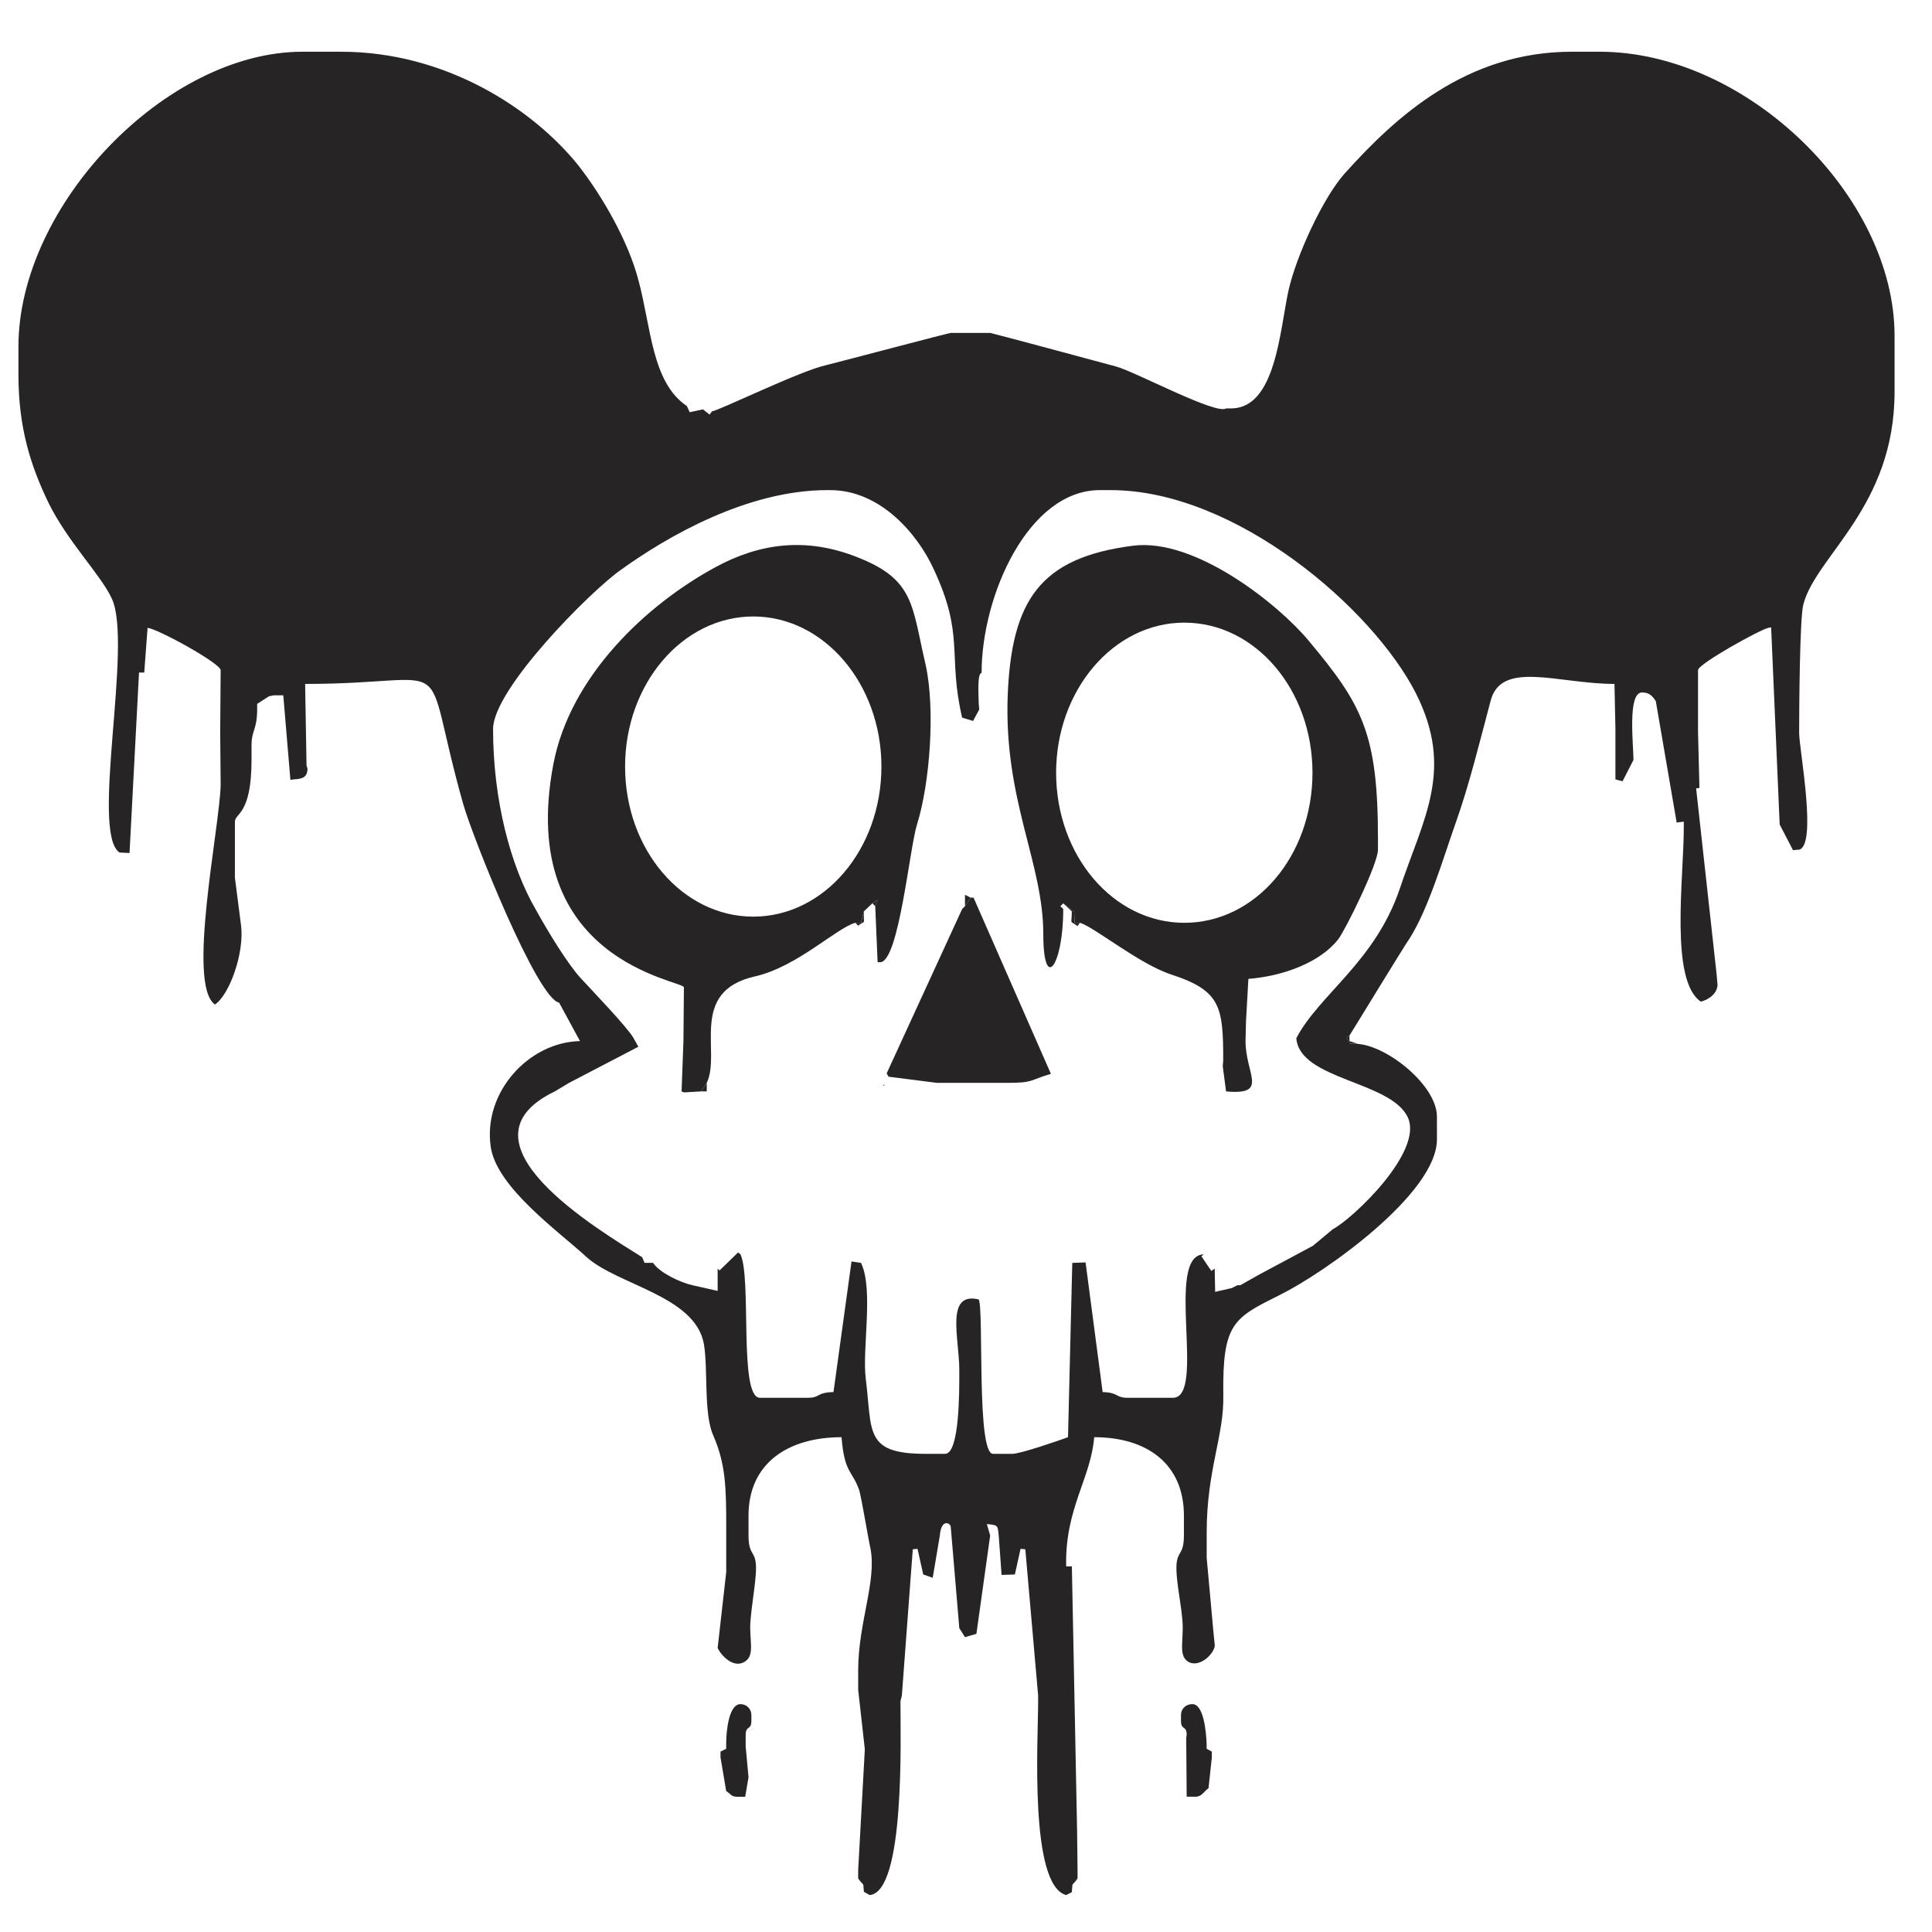
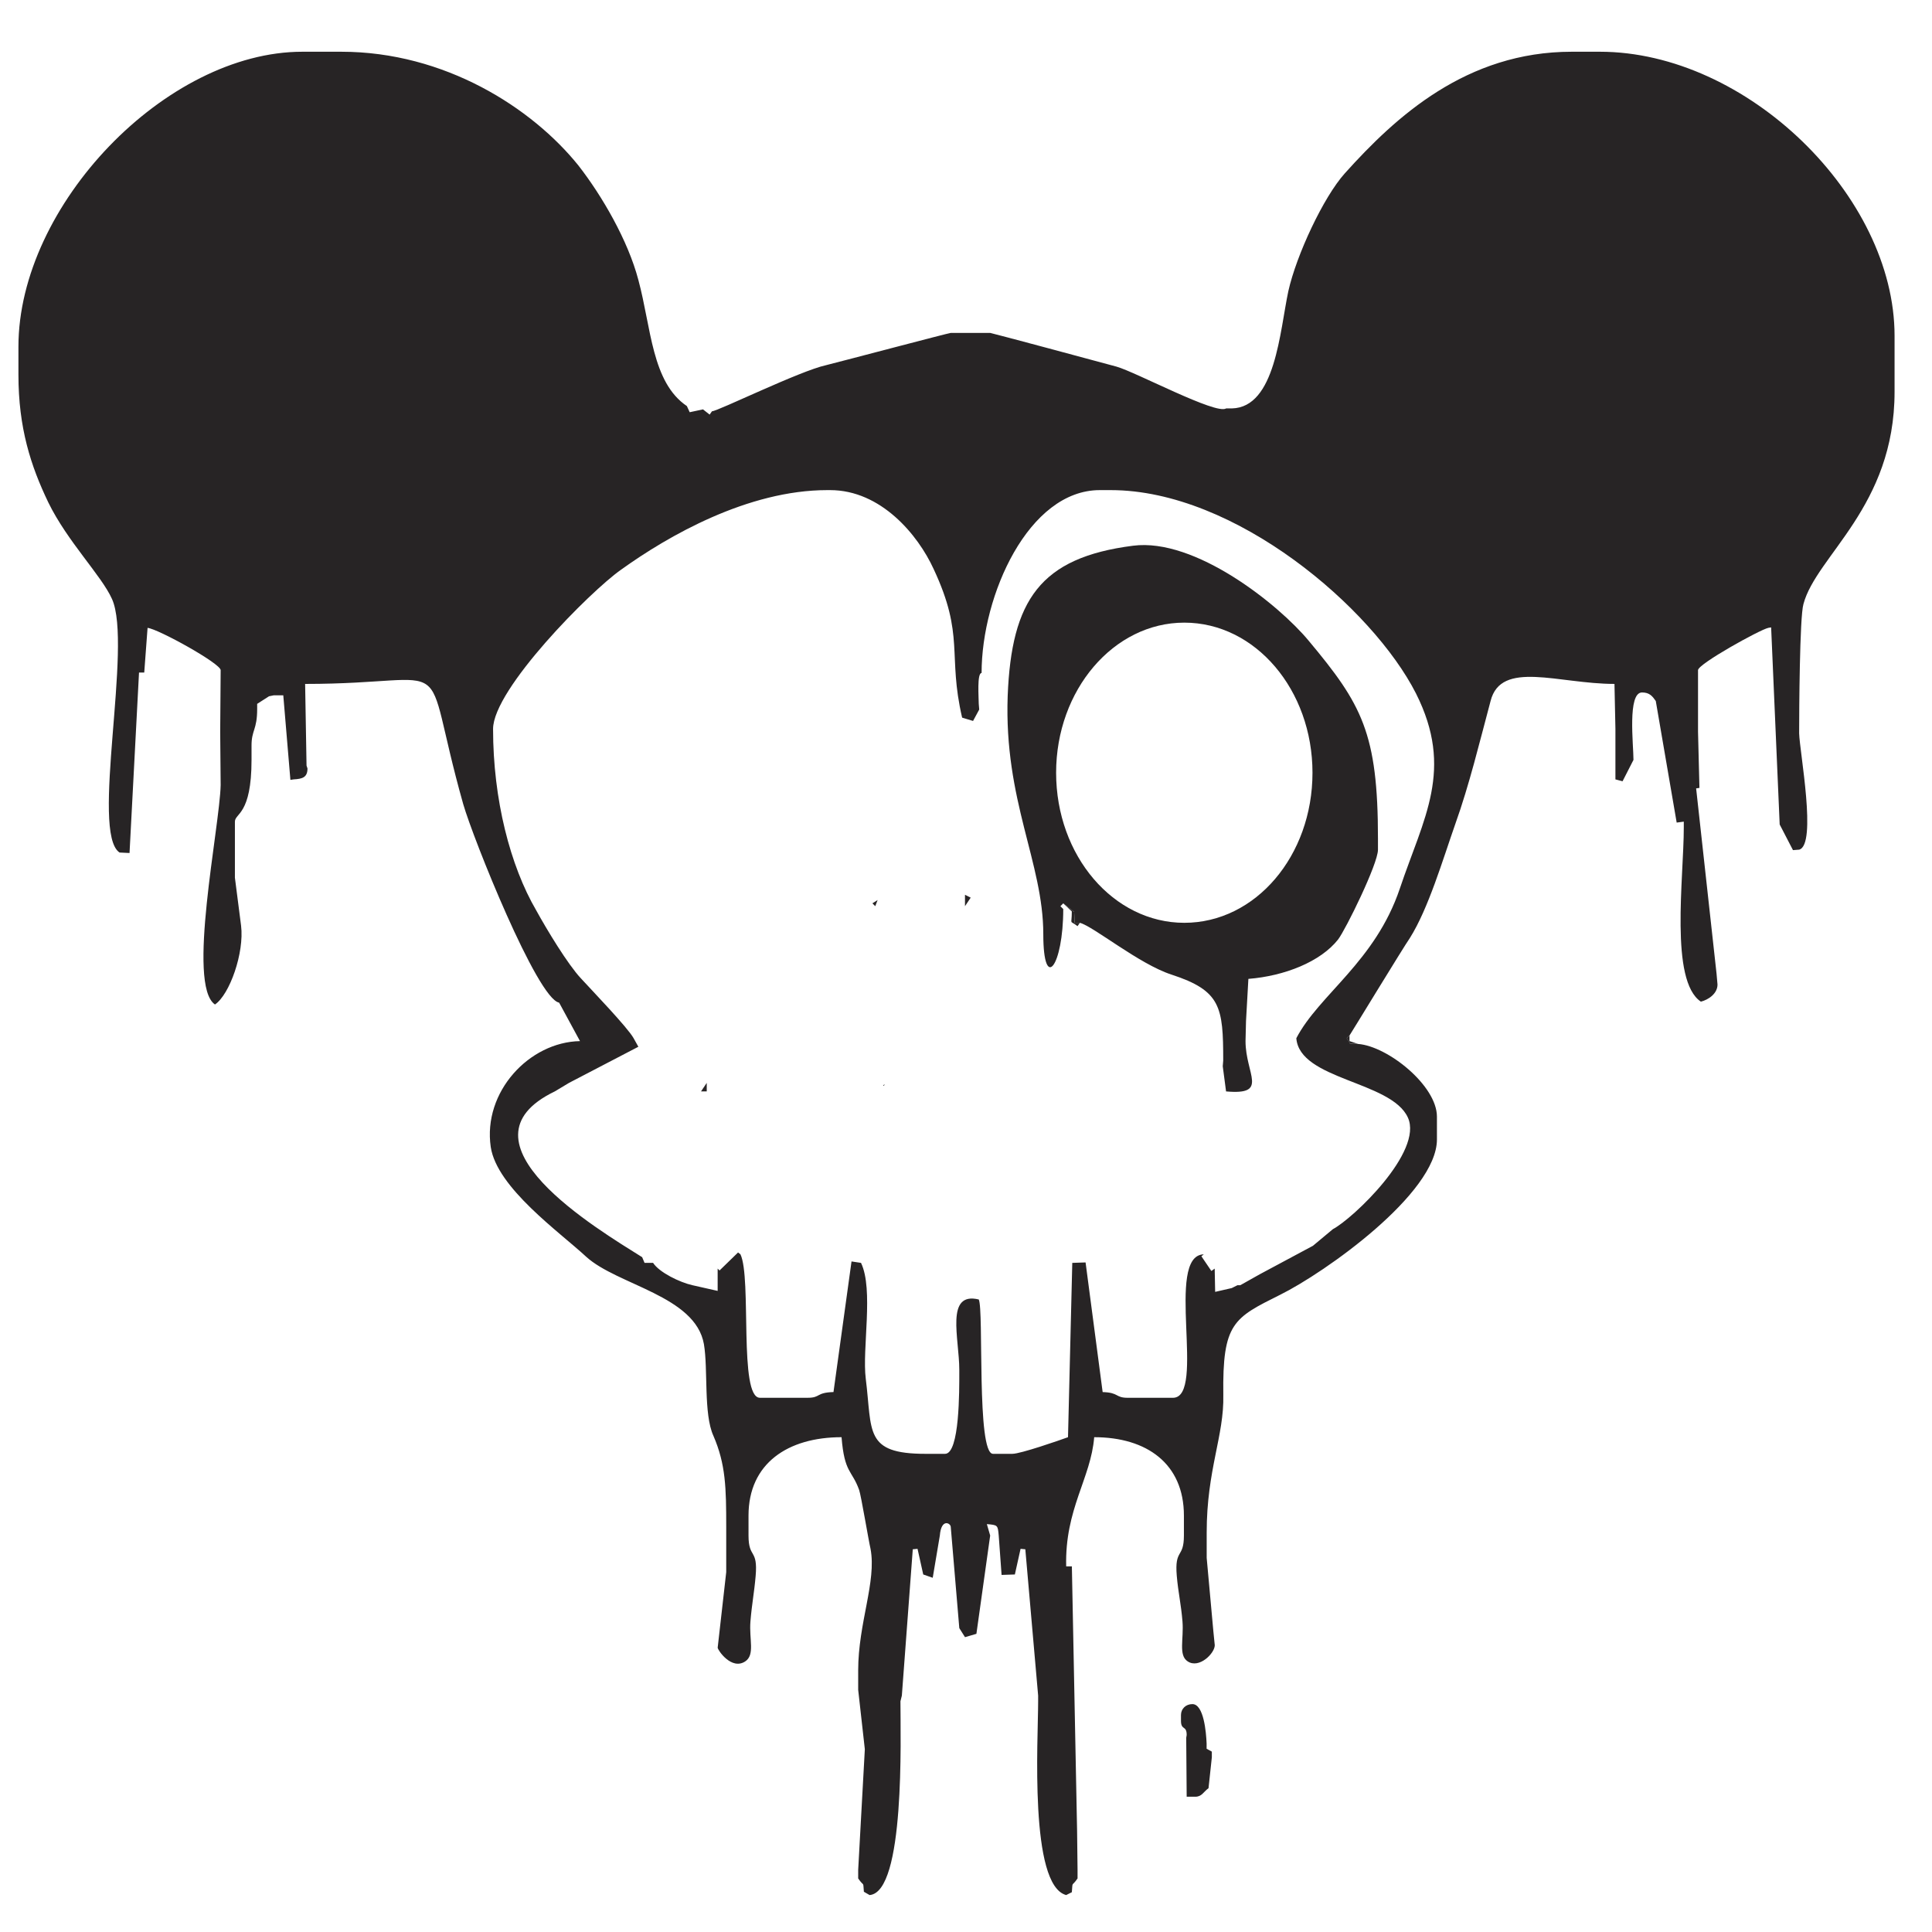
<svg xmlns="http://www.w3.org/2000/svg" version="1.1" baseProfile="tiny" id="Layer_1" x="0px" y="0px" width="116.22px" height="116.22px" viewBox="0 0 116.22 116.22" xml:space="preserve">
  <g>
    <polygon fill-rule="evenodd" fill="#272425" points="58.049,54.512 57.877,54.684 58.049,54.512 58.392,53.998 58.563,53.998    58.392,53.998 58.049,53.827  " />
    <polygon fill-rule="evenodd" fill="#272425" points="52.651,54.512 52.794,54.141 52.48,54.341  " />
    <path fill-rule="evenodd" fill="#272425" d="M64.96,55.512h-0.314l-0.028-0.657l-0.657-0.514l0.514,0.486   c0,0.886-0.171,0.486,0.343,0.886L64.96,55.512z M63.96,54.684l-0.171-0.171L63.96,54.684z" />
-     <path fill-rule="evenodd" fill="#272425" d="M51.452,55.512l0.171,0.171c0.486-0.371,0.314,0.029,0.343-0.857l-0.171,0.686H51.452z   " />
-     <path fill-rule="evenodd" fill="#272425" d="M81.694,62.799l-0.515-0.172v-0.344l-0.171,0.172   C81.408,62.969,80.923,62.713,81.694,62.799L81.694,62.799z" />
+     <path fill-rule="evenodd" fill="#272425" d="M81.694,62.799l-0.515-0.172v-0.344l-0.171,0.172   C81.408,62.969,80.923,62.713,81.694,62.799z" />
    <path fill-rule="evenodd" fill="#272425" d="M63.96,54.684l-0.171-0.171l0.171-0.171l0.657,0.514l0.028,0.657h0.314   c0.799,0.2,3.569,2.486,5.511,3.114c2.971,0.971,3.113,1.944,3.113,5.172l-0.028,0.342l0.199,1.514   c2.599,0.229,1.171-1.027,1.171-3.027l0.029-1.201l0.143-2.542c2.17-0.171,4.341-1.028,5.397-2.371   c0.457-0.6,2.398-4.542,2.398-5.4v-0.657c0-6.371-0.971-8.085-4.169-11.914c-1.8-2.171-6.825-6.2-10.566-5.714   c-5.598,0.714-7.311,3.286-7.539,9.028c-0.229,6.314,2.142,10.029,2.142,14.343C62.761,59.74,63.96,58.112,63.96,54.684   L63.96,54.684z M71.242,37.455c4.283,0,7.711,4.057,7.711,9.029c0,5-3.428,9.028-7.711,9.028c-4.255,0-7.711-4.028-7.711-9.028   C63.531,41.512,66.987,37.455,71.242,37.455L71.242,37.455z" />
-     <path fill-rule="evenodd" fill="#272425" d="M58.049,54.512l-0.171,0.171l-4.541,9.887l0.114,0.199l2.913,0.371h4.226   c1.628,0,1.343-0.172,2.628-0.543l-4.655-10.6h-0.171L58.049,54.512z" />
    <path fill-rule="evenodd" fill="#272425" d="M53.137,65.313c0.029,0.029,0.086-0.086,0.086-0.086S53.108,65.283,53.137,65.313   L53.137,65.313z" />
-     <path fill-rule="evenodd" fill="#272425" d="M42.171,65.654l0.343-0.514c0.885-1.828-1.114-5.486,2.884-6.4   c2.542-0.571,4.912-2.914,6.054-3.229h0.342l0.171-0.686l0.514-0.486l0.314-0.2l-0.143,0.371l0.143,3.372h0.171   c1.114-0.086,1.742-6.829,2.199-8.286c0.771-2.457,1.114-6.943,0.514-9.628c-0.828-3.543-0.657-5.086-4.055-6.429   c-3.112-1.257-5.94-0.857-8.567,0.571c-4.227,2.286-8.767,6.6-9.767,11.857c-2.256,11.885,7.853,13,7.853,13.429l-0.028,3.229   L41,65.654l0.143,0.059L42.171,65.654z M45.312,37.084c4.255,0,7.71,4.057,7.71,9.028c0,5-3.456,9.029-7.71,9.029   s-7.71-4.029-7.71-9.029C37.602,41.141,41.057,37.084,45.312,37.084L45.312,37.084z" />
    <polygon fill-rule="evenodd" fill="#272425" points="42.171,65.654 42.514,65.654 42.514,65.141  " />
-     <path fill-rule="evenodd" fill="#272425" d="M43.684,104.885v0.313l-0.342,0.172v0.344l0.342,2.027   c0.314,0.201,0.286,0.344,0.686,0.344h0.457l0.2-1.172l-0.171-1.857v-0.686c0-0.6,0.343-0.256,0.343-0.857v-0.342   c0-0.371-0.286-0.658-0.657-0.658C43.855,102.512,43.684,104.084,43.684,104.885L43.684,104.885z" />
    <path fill-rule="evenodd" fill="#272425" d="M72.898,105.713v-0.344l-0.314-0.172v-0.313c-0.028-0.688-0.171-2.373-0.856-2.373   c-0.399,0-0.686,0.287-0.686,0.658v0.342c0,0.602,0.343,0.258,0.343,0.857l-0.028,0.172l0.028,3.543h0.515   c0.399,0,0.485-0.285,0.799-0.514L72.898,105.713z" />
    <path fill-rule="evenodd" fill="#272425" d="M57.877,43.169l0.657,0.2l0.371-0.686l-0.028-0.343c0-0.371-0.114-1.857,0.171-1.857   c0-4.686,2.827-11,7.111-11h0.656c7.511,0,15.764,7.114,18.362,12.229c2.313,4.6,0.457,7.486-0.971,11.743   c-1.484,4.4-4.854,6.371-6.226,9c0.2,2.514,5.712,2.572,6.711,4.771c0.942,2.057-3.313,6.086-4.512,6.715l-1.199,1l-3.198,1.713   l-1.171,0.658H74.44l-0.343,0.172l-0.999,0.229l-0.028-1.4l-0.2,0.143l-0.6-0.885l0.143-0.115c-2.37,0.057,0.171,8.629-1.856,8.629   h-2.713c-0.771,0-0.514-0.314-1.514-0.344l-1.027-7.799l-0.8,0.027l-0.257,10.486c-0.543,0.199-2.856,1-3.342,1h-1.171   c-0.999,0-0.542-8.656-0.856-9.285c-2.028-0.486-1.171,2.342-1.171,4.229v0.172c0,1.027,0.028,4.885-0.857,4.885h-1.171   c-3.712,0-3.198-1.342-3.598-4.514c-0.229-1.801,0.485-5.371-0.286-6.973l-0.571-0.086l-1.085,7.857   c-1.057,0.029-0.771,0.344-1.542,0.344h-2.884c-1.285,0-0.485-7.201-1.171-8.629l-0.143-0.113l-1.114,1.084l-0.114-0.113v1.342   l-1.514-0.342c-0.771-0.172-1.999-0.771-2.37-1.344h-0.171h-0.343l-0.143-0.342c-2.685-1.686-11.538-6.943-5.255-9.973l0.857-0.514   l4.169-2.172l-0.286-0.514c-0.343-0.629-2.542-2.914-3.17-3.6c-0.8-0.857-2.056-2.942-2.685-4.085   c-1.57-2.686-2.599-6.686-2.599-10.915c0-2.4,5.854-8.286,7.682-9.571c2.855-2.057,7.653-4.8,12.422-4.8h0.171   c3.056,0,5.283,2.686,6.226,4.743C58.049,38.255,56.992,39.37,57.877,43.169L57.877,43.169z M15.47,42.655v-0.314l0.714-0.457   l0.286-0.057h0.571l0.428,5.086l0.2-0.029c0.514-0.029,0.828-0.114,0.828-0.657l-0.057-0.171l-0.085-4.914   c9.481,0,6.825-2.286,9.51,7.229c0.6,2.085,4.455,11.714,5.769,11.943l1.256,2.314c-3.056,0.057-5.854,3.057-5.369,6.371   c0.371,2.457,4.141,5.115,5.74,6.6c1.885,1.715,6.568,2.344,7.083,5.258c0.257,1.514-0.029,4.199,0.571,5.514   c0.743,1.715,0.771,3.143,0.771,5.486v2.715l-0.514,4.543c0,0.143,0.828,1.371,1.656,0.828c0.6-0.4,0.229-1.314,0.314-2.4   c0.086-1.057,0.229-1.742,0.314-2.742c0.143-1.658-0.429-1.029-0.429-2.43V91.17c0-3.143,2.371-4.715,5.597-4.715   c0.171,2.172,0.628,1.971,1.057,3.172c0.114,0.314,0.571,3.057,0.686,3.543c0.371,1.971-0.743,4.457-0.743,7.314v1.17l0.4,3.572   l-0.4,7.258v0.514c0.372,0.543,0.286,0.115,0.343,0.801l0.343,0.199c2.142-0.172,1.856-9.486,1.856-11.656l0.085-0.344l0.657-8.801   l0.286-0.027l0.343,1.543l0.571,0.199l0.428-2.543c0.085-1.057,0.657-0.742,0.657-0.514l0.514,6.086l0.343,0.543l0.686-0.201   l0.828-5.914l-0.2-0.686c0.657,0.057,0.657,0.057,0.714,0.686l0.172,2.371l0.799-0.027l0.343-1.543l0.286,0.027l0.771,8.801v0.344   c0,2.342-0.542,11.057,1.686,11.656l0.342-0.172c0.058-0.713-0.028-0.285,0.343-0.828v-0.514l-0.028-2.371l-0.314-15.887h-0.342   c-0.086-3.457,1.484-5.285,1.685-7.771c3.17,0,5.397,1.6,5.397,4.715v1.199c0,1.4-0.571,0.771-0.429,2.43   c0.086,1,0.257,1.686,0.343,2.742s-0.257,2.029,0.314,2.4c0.686,0.457,1.628-0.486,1.628-0.973l-0.086-0.855l-0.4-4.4v-1.516   c0-3.799,1.057-5.828,1-8.285c-0.058-4.342,0.628-4.629,3.427-6.029c2.656-1.313,9.424-6.084,9.424-9.342V67.17   c0-1.857-2.941-4.229-4.74-4.371c-0.771-0.086-0.286,0.17-0.686-0.344l0.171-0.172c0.029-0.027,3.228-5.285,3.627-5.856   c1.114-1.771,1.971-4.686,2.742-6.886c0.828-2.314,1.456-4.915,2.113-7.372c0.628-2.486,4.083-1.028,7.453-1.028l0.057,2.714v3.029   l0.429,0.114l0.657-1.286c0-0.915-0.372-4.057,0.514-4.057c0.457,0,0.628,0.229,0.828,0.514l1.257,7.314l0.428-0.057v0.343   c0,3.057-0.856,9.229,1.028,10.486c0.457-0.115,1-0.486,1-1.029l-0.058-0.657l-1.228-11.143l0.199-0.029l-0.085-3.371v-3.714   c0-0.372,3.712-2.429,4.227-2.543l0.171-0.029l0.514,11.857l0.8,1.543l0.371-0.029c1.086-0.286,0.029-5.886,0-7   c0-1.286,0.029-7,0.258-7.771c0.771-2.914,5.482-5.857,5.482-12.771v-3.371c0-8.4-8.881-17.086-17.734-17.086h-1.685   c-6.34,0-10.595,3.915-13.65,7.314c-1.285,1.428-2.913,4.914-3.398,7.085c-0.514,2.4-0.771,7-3.398,7.057h-0.343   c-0.6,0.4-5.397-2.171-6.597-2.514c-0.828-0.229-7.539-2.028-7.596-2.028h-2.371c-0.114,0-6.482,1.686-7.511,1.943   c-1.57,0.343-6.511,2.771-6.854,2.771l-0.143,0.2l-0.399-0.314l-0.8,0.171l-0.171-0.371c-2.113-1.429-2.142-4.714-2.913-7.572   c-0.628-2.4-2.199-5.085-3.599-6.885c-2.798-3.486-8.053-6.857-14.278-6.857h-2.342c-8.196,0-17.077,9.229-17.077,17.743v1.686   c0,3.2,0.742,5.486,1.799,7.686c1.143,2.343,3.199,4.4,3.827,5.8c1.257,2.771-1.313,14.085,0.457,15.257l0.6,0.029l0.571-10.857   h0.314l0.2-2.686c0.628,0.057,4.397,2.143,4.397,2.543l-0.028,3.714l0.028,3.2c-0.057,2.543-2.056,12.029-0.342,13.199   c0.885-0.6,1.771-3.113,1.57-4.742l-0.371-2.886v-3.371c0-0.514,1-0.4,1-3.714v-0.857C15.127,43.913,15.47,43.913,15.47,42.655   L15.47,42.655z" />
  </g>
</svg>